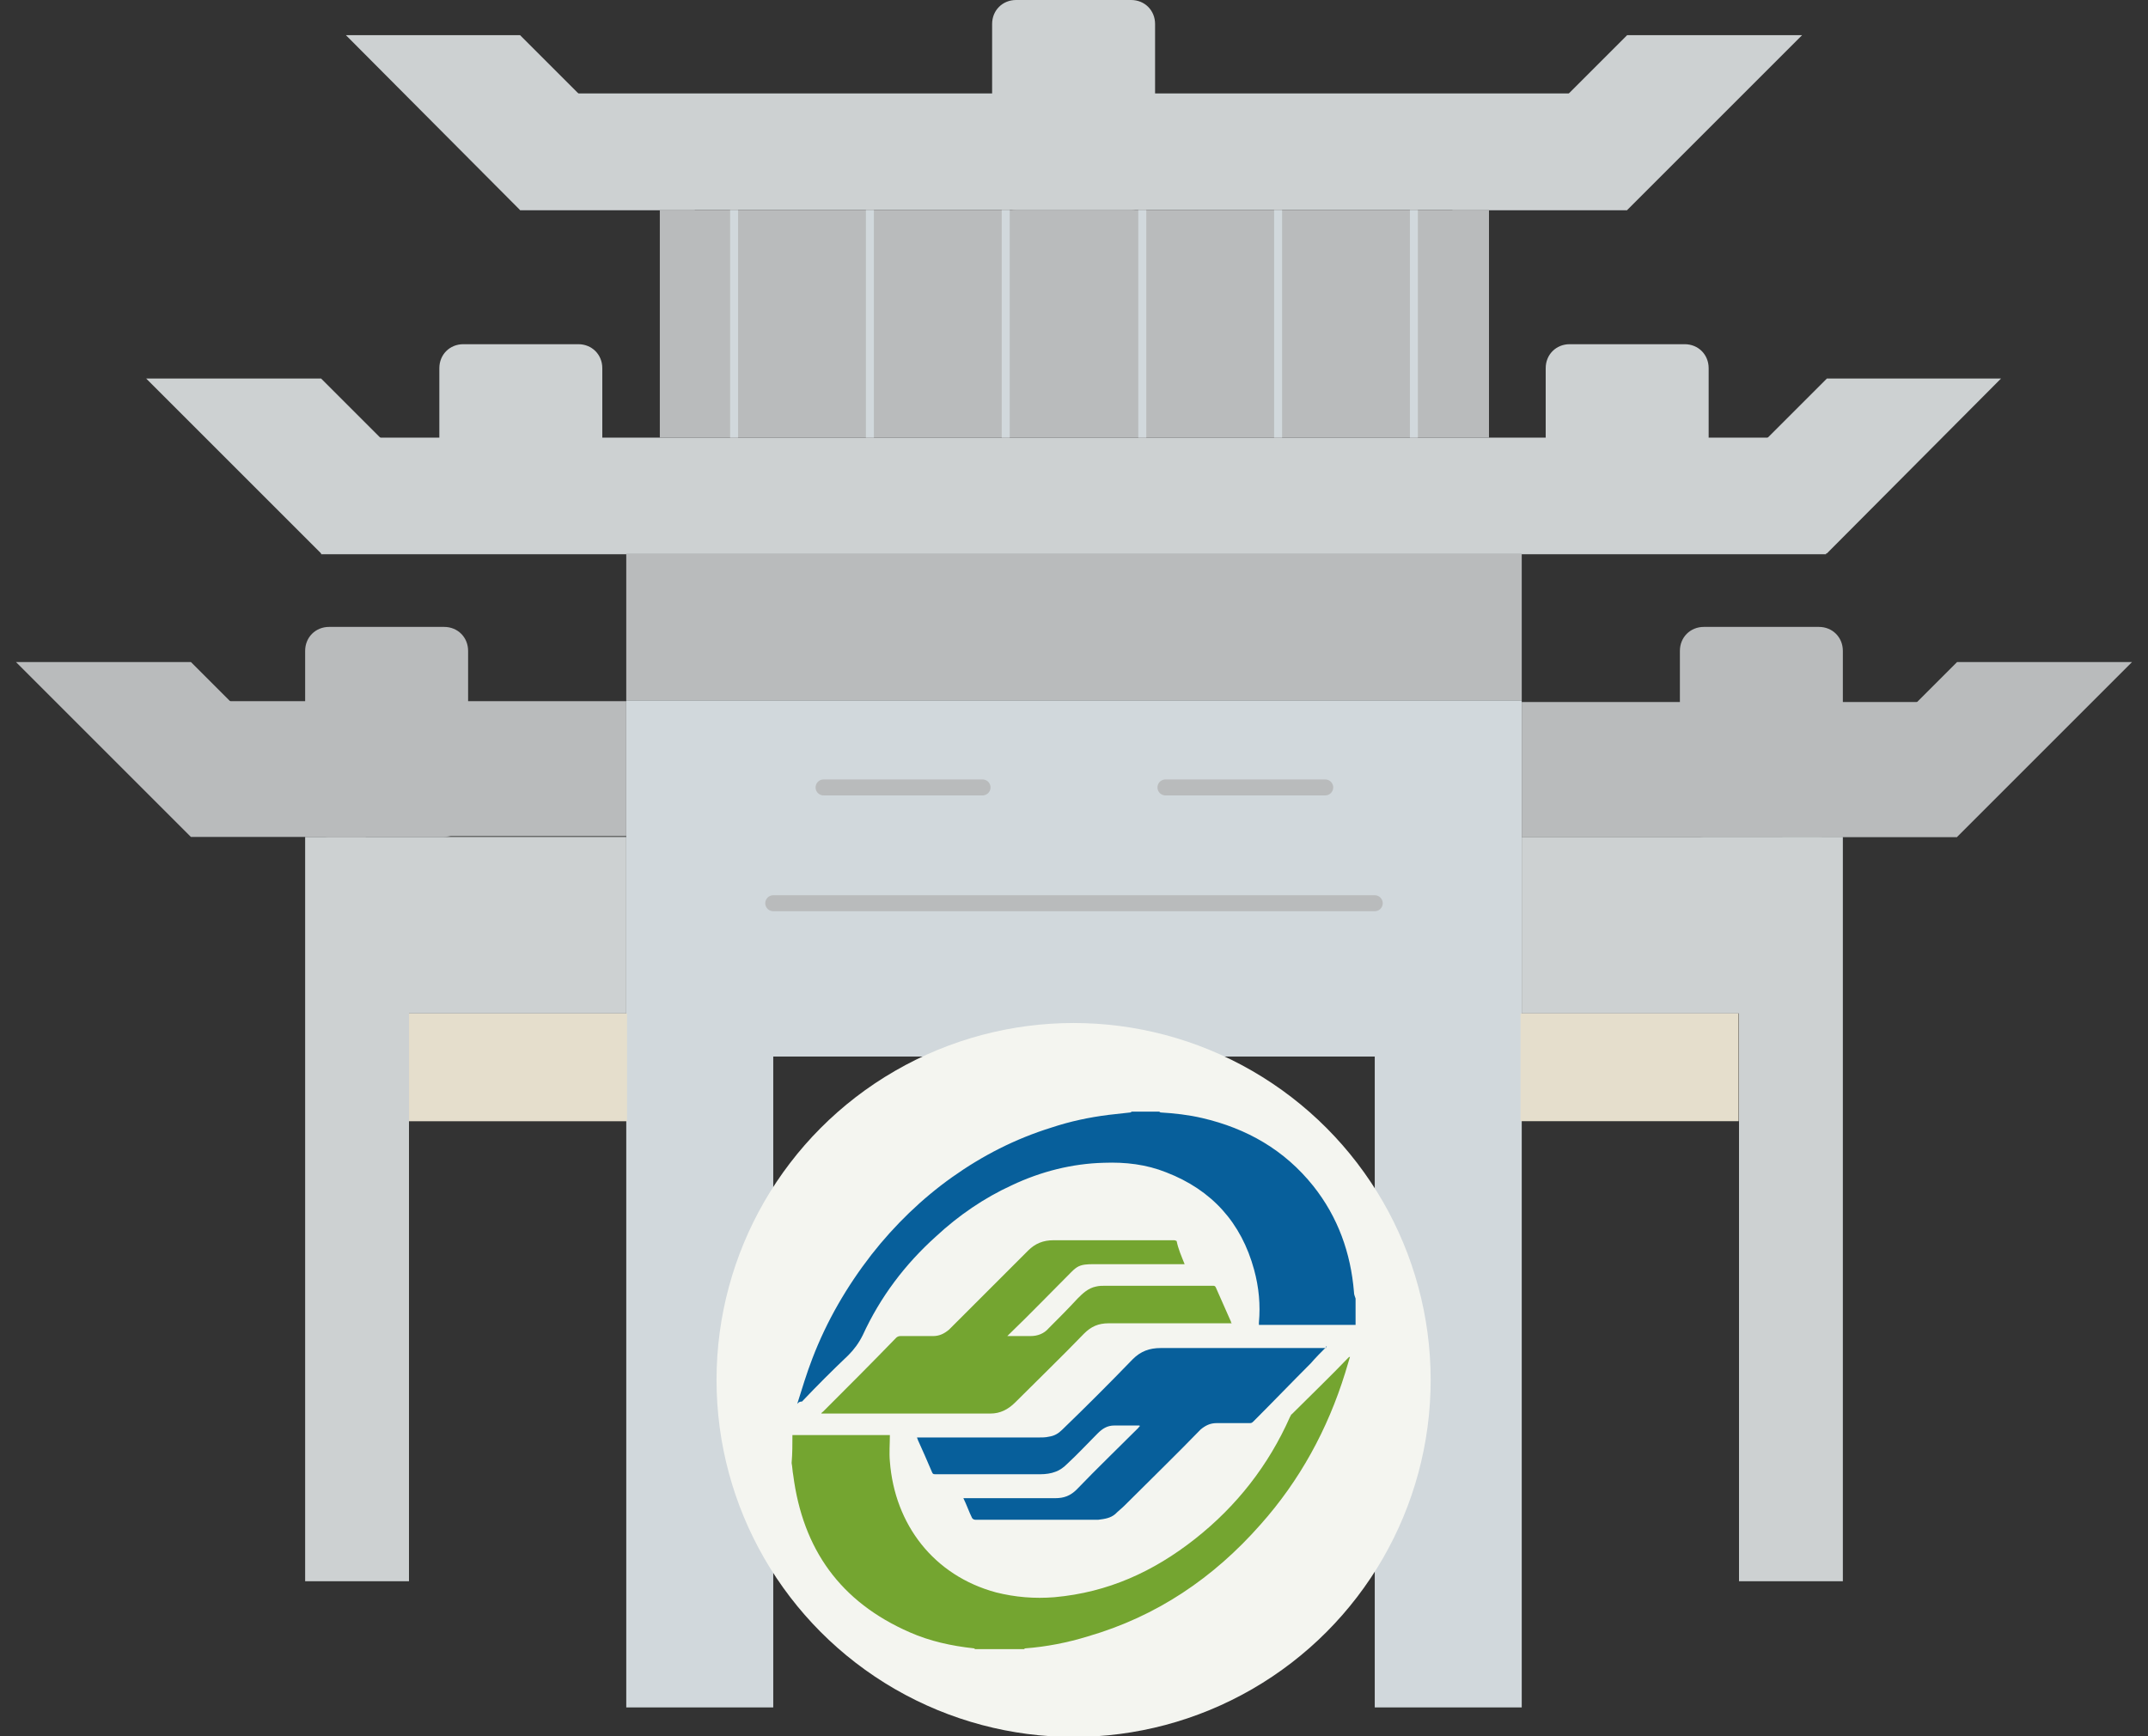
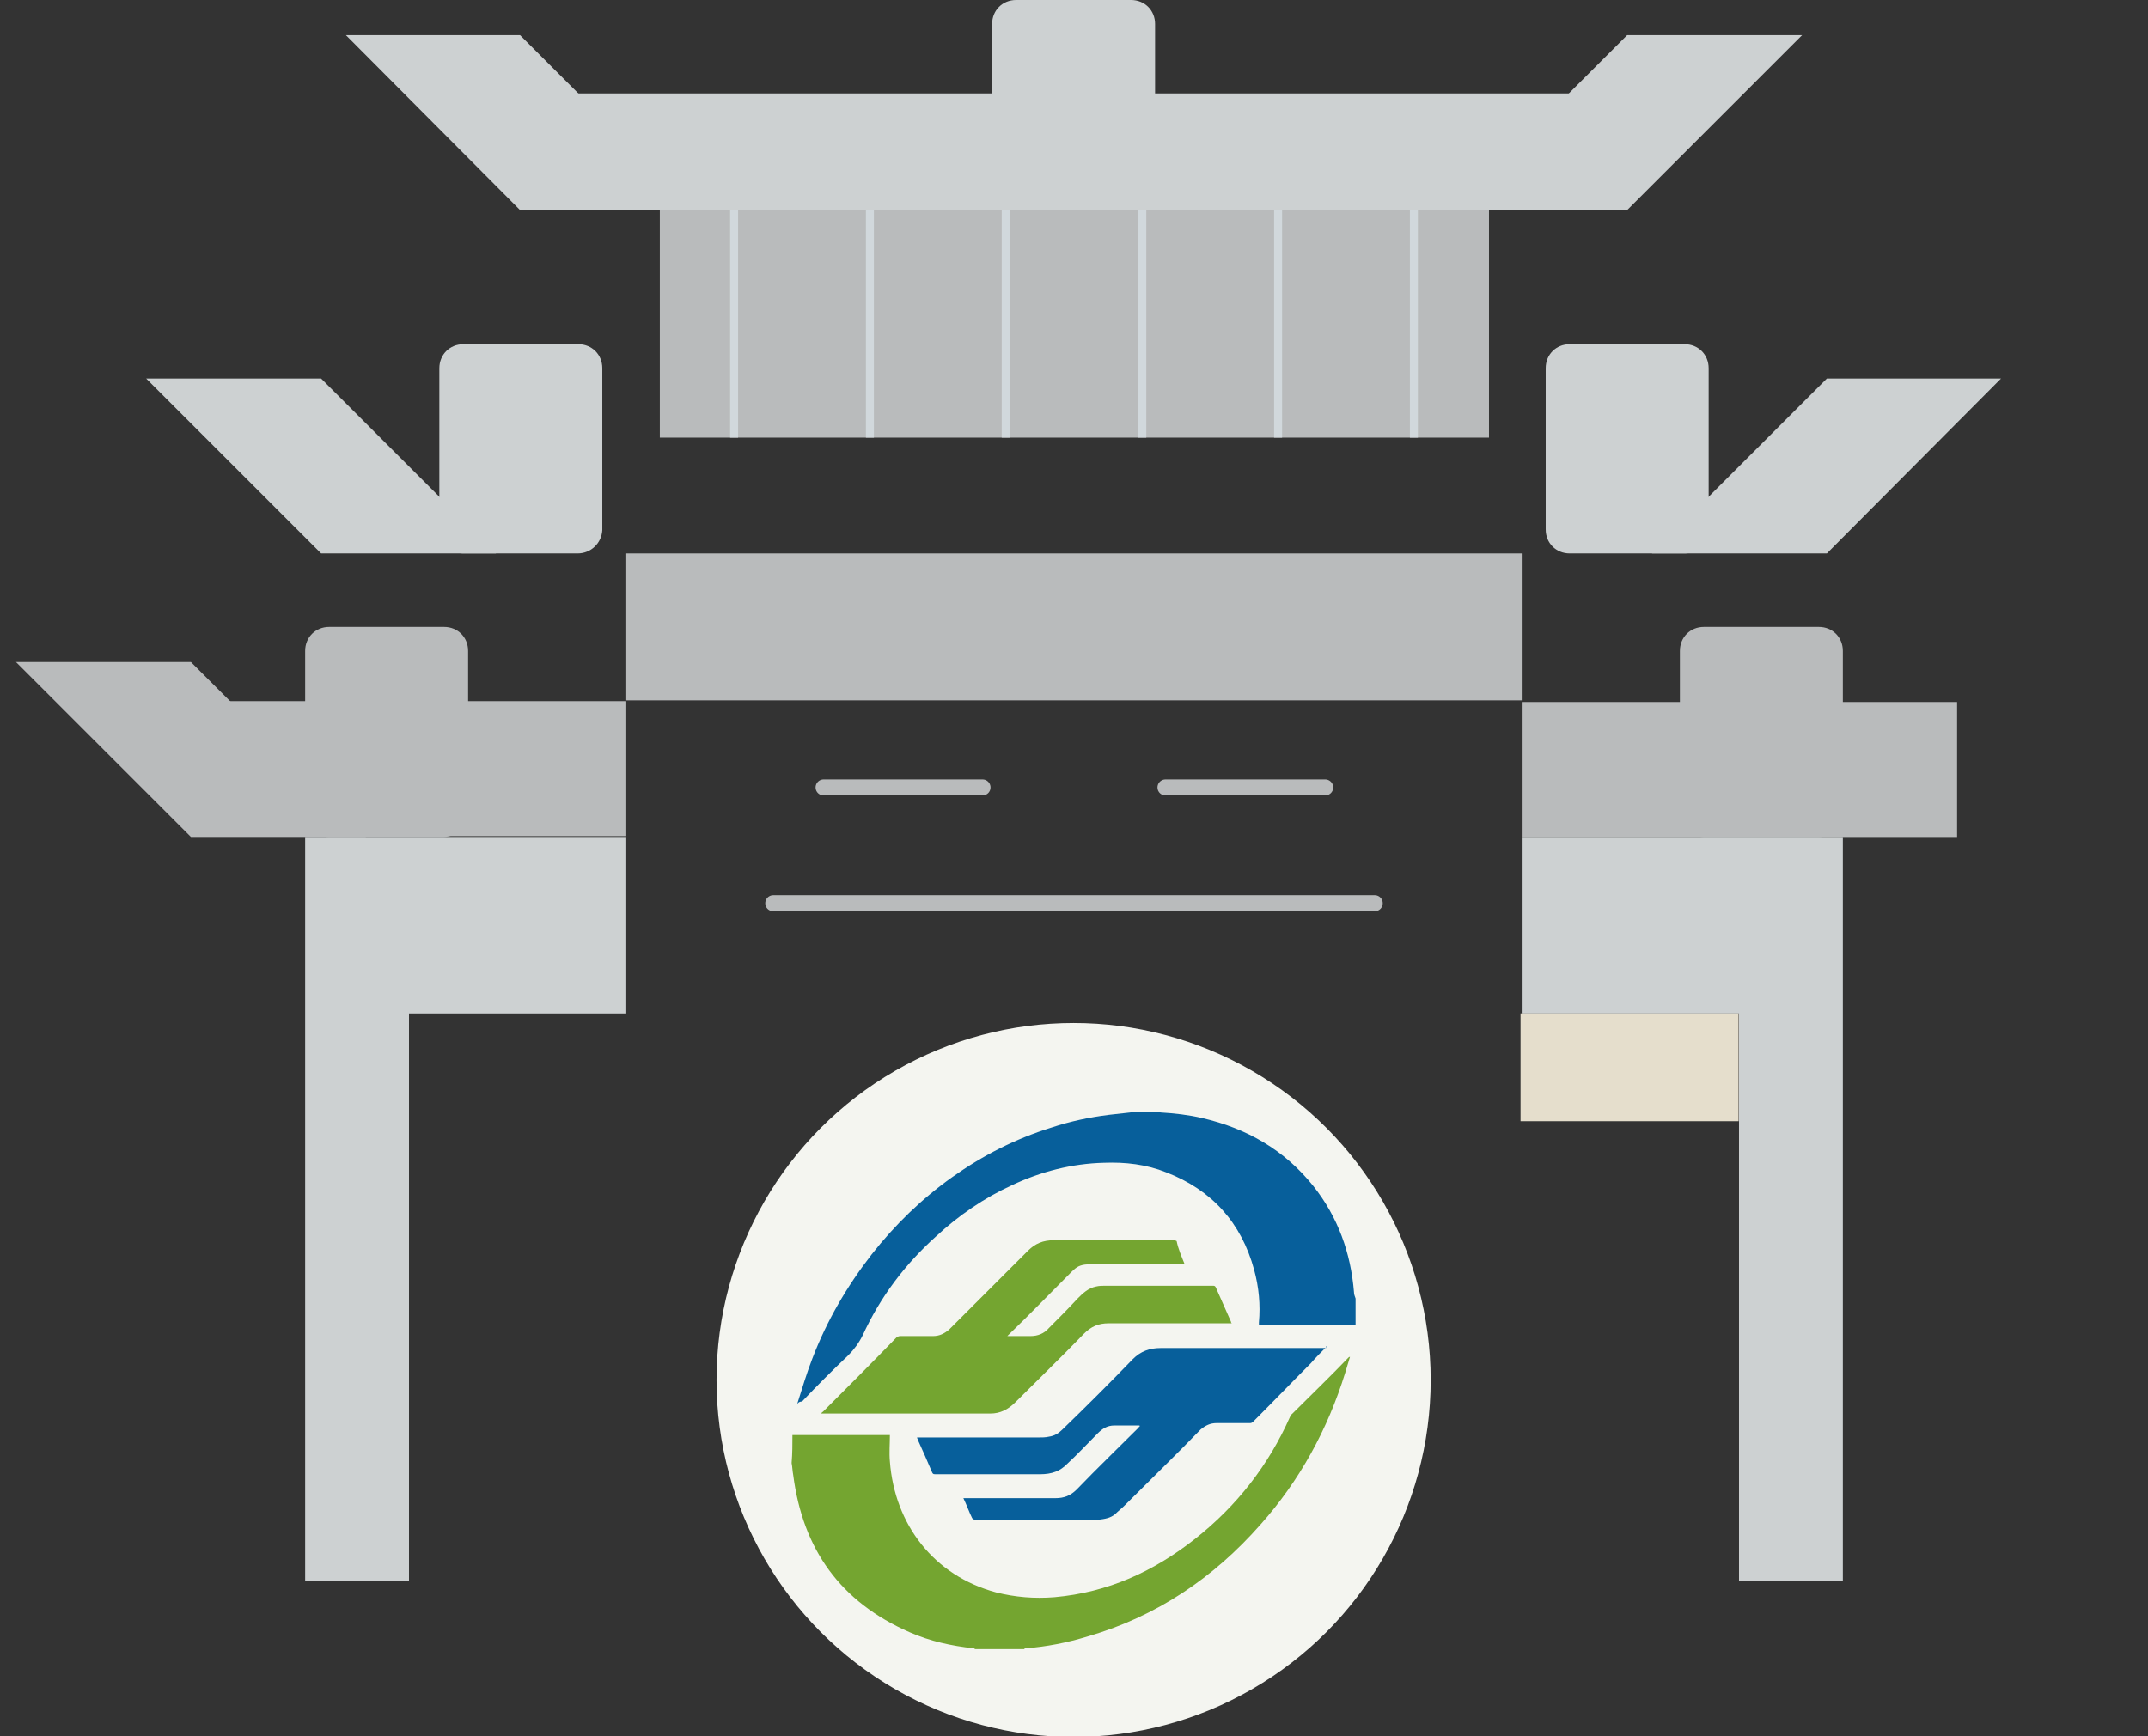
<svg xmlns="http://www.w3.org/2000/svg" version="1.1" id="圖層_1" x="0px" y="0px" viewBox="0 0 268.9 217.4" style="enable-background:new 0 0 268.9 217.4;" xml:space="preserve">
  <rect x="0" y="0" width="268.9" height="217.4" fill="#333333" stroke="none" />
  <style type="text/css">
	.st0{fill:#CDD1D2;}
	.st1{fill:#B9BBBC;}
	.st2{fill:none;stroke:#D1D8DC;stroke-miterlimit:10;}
	.st3{fill:#D1D8DC;}
	.st4{fill:none;stroke:#B9BBBC;stroke-width:2;stroke-linecap:round;stroke-linejoin:round;stroke-miterlimit:10;}
	.st5{fill:#E5DECC;}
	.st6{fill:#F4F5F0;}
	.st7{fill:#74A530;}
	.st8{fill:#075F9B;}
	.st9{fill:#78AD2C;}
</style>
  <g>
    <g id="XMLID_6522_">
      <g id="XMLID_6502_">
        <rect id="XMLID_6491_" x="65.1" y="11.7" class="st0" width="138.6" height="14.6" />
        <path id="XMLID_6492_" class="st0" d="M141.6,26.3h-14.4c-1.7,0-3-1.3-3-3V3c0-1.7,1.3-3,3-3h14.4c1.7,0,3,1.3,3,3v20.3     C144.6,24.9,143.3,26.3,141.6,26.3z" />
        <polygon id="XMLID_6493_" class="st0" points="65.1,26.3 43.3,4.4 65.1,4.4 87,26.3    " />
        <polygon id="XMLID_6495_" class="st0" points="203.7,26.3 225.6,4.4 203.7,4.4 181.8,26.3    " />
      </g>
      <g id="XMLID_6501_">
-         <rect id="XMLID_6499_" x="40.2" y="54.8" class="st0" width="188.4" height="14.6" />
        <path id="XMLID_6498_" class="st0" d="M210.9,69.3h-14.4c-1.7,0-3-1.3-3-3V46.1c0-1.7,1.3-3,3-3h14.4c1.7,0,3,1.3,3,3v20.3     C213.9,68,212.6,69.3,210.9,69.3z" />
        <path id="XMLID_6500_" class="st0" d="M72.3,69.3H58c-1.7,0-3-1.3-3-3V46.1c0-1.7,1.3-3,3-3h14.4c1.7,0,3,1.3,3,3v20.3     C75.3,68,74,69.3,72.3,69.3z" />
        <polygon id="XMLID_6497_" class="st0" points="40.2,69.3 18.3,47.4 40.2,47.4 62.1,69.3    " />
        <polygon id="XMLID_6496_" class="st0" points="228.7,69.3 250.5,47.4 228.7,47.4 206.8,69.3    " />
      </g>
      <rect id="XMLID_6494_" x="82.6" y="26.3" class="st1" width="103.8" height="28.5" />
      <g id="XMLID_6503_">
        <line id="XMLID_6504_" class="st2" x1="91.9" y1="26.3" x2="91.9" y2="54.8" />
        <line id="XMLID_6505_" class="st2" x1="108.9" y1="26.3" x2="108.9" y2="54.8" />
        <line id="XMLID_6506_" class="st2" x1="125.9" y1="26.3" x2="125.9" y2="54.8" />
        <line id="XMLID_6507_" class="st2" x1="143" y1="26.3" x2="143" y2="54.8" />
        <line id="XMLID_6508_" class="st2" x1="160" y1="26.3" x2="160" y2="54.8" />
        <line id="XMLID_6509_" class="st2" x1="177" y1="26.3" x2="177" y2="54.8" />
      </g>
      <rect id="XMLID_6510_" x="78.4" y="69.3" class="st1" width="112.1" height="18.4" />
-       <polygon id="XMLID_6519_" class="st3" points="190.5,87.7 190.5,213.8 172.1,213.8 172.1,132.3 96.8,132.3 96.8,213.8 78.4,213.8     78.4,87.7   " />
      <line id="XMLID_6511_" class="st4" x1="96.8" y1="113.1" x2="172.1" y2="113.1" />
      <line id="XMLID_6513_" class="st4" x1="103.1" y1="98.6" x2="123" y2="98.6" />
      <line id="XMLID_6514_" class="st4" x1="145.9" y1="98.6" x2="165.9" y2="98.6" />
      <g id="XMLID_6520_">
        <g id="XMLID_6515_">
          <path id="XMLID_6521_" class="st1" d="M55.5,104.8H41.2c-1.7,0-3-1.3-3-3V81.5c0-1.7,1.3-3,3-3h14.4c1.7,0,3,1.3,3,3v20.3      C58.5,103.4,57.2,104.8,55.5,104.8z" />
          <rect id="XMLID_6512_" x="23.9" y="87.8" class="st1" width="54.5" height="16.9" />
          <polygon id="XMLID_6517_" class="st1" points="23.9,104.8 2,82.9 23.9,82.9 45.8,104.8     " />
        </g>
        <polygon id="XMLID_6516_" class="st0" points="38.2,104.8 38.2,198 51.2,198 51.2,126.9 78.4,126.9 78.4,104.8    " />
-         <rect id="XMLID_6518_" x="51.2" y="126.9" class="st5" width="27.3" height="13.5" />
      </g>
      <g id="XMLID_6523_">
        <g id="XMLID_6526_">
          <path id="XMLID_6529_" class="st1" d="M213.3,104.8h14.4c1.7,0,3-1.3,3-3V81.5c0-1.7-1.3-3-3-3h-14.4c-1.7,0-3,1.3-3,3v20.3      C210.3,103.4,211.7,104.8,213.3,104.8z" />
          <rect id="XMLID_6528_" x="190.4" y="87.8" transform="matrix(-1 -1.224647e-16 1.224647e-16 -1 435.401 192.606)" class="st1" width="54.5" height="16.9" />
-           <polygon id="XMLID_6527_" class="st1" points="245,104.8 266.9,82.9 245,82.9 223.1,104.8     " />
        </g>
        <polygon id="XMLID_6525_" class="st0" points="230.7,104.8 230.7,198 217.7,198 217.7,126.9 190.5,126.9 190.5,104.8    " />
        <rect id="XMLID_6524_" x="190.5" y="126.9" transform="matrix(-1 -1.224647e-16 1.224647e-16 -1 408.151 267.293)" class="st5" width="27.3" height="13.5" />
      </g>
    </g>
    <g id="XMLID_75_">
      <circle id="XMLID_40_" class="st6" cx="134.4" cy="172.8" r="44.7" />
      <g id="XMLID_4954_">
        <path id="XMLID_6567_" class="st7" d="M99.2,179.7c4.1,0,8.1,0,12.2,0c0,1.1-0.1,2.2,0,3.3c0.6,7.9,5.5,14.3,13.3,16.4     c2.4,0.6,4.8,0.8,7.3,0.6c6.7-0.6,12.4-3.2,17.6-7.3c5.2-4.1,9.2-9.2,11.9-15.3c0.1-0.1,0.1-0.3,0.2-0.3c2.4-2.4,4.8-4.7,7.1-7.1     c0,0,0.1-0.1,0.2-0.1c-0.2,0.7-0.4,1.3-0.6,2c-2.2,7.1-5.7,13.5-10.6,19c-5.9,6.7-13,11.5-21.6,14c-2.6,0.8-5.2,1.3-7.8,1.5     c-0.1,0-0.1,0-0.2,0.1c-2,0-4.1,0-6.1,0c-0.1,0-0.1-0.1-0.2-0.1c-2.8-0.3-5.5-0.9-8-2c-8.7-3.8-13.4-10.4-14.6-19.7     c-0.1-0.5-0.1-1-0.2-1.5C99.2,182,99.2,180.9,99.2,179.7z" />
        <path id="XMLID_6566_" class="st8" d="M99.8,175.8c0.6-1.9,1.2-3.9,1.9-5.7c1.8-4.7,4.3-9,7.4-13c2.9-3.7,6.3-7,10.1-9.7     c3.8-2.7,7.9-4.8,12.4-6.2c2.4-0.8,4.8-1.3,7.2-1.6c0.9-0.1,1.8-0.2,2.7-0.3c0.1,0,0.1-0.1,0.2-0.1c1.1,0,2.3,0,3.4,0     c0.1,0,0.1,0.1,0.2,0.1c1.7,0.1,3.5,0.3,5.2,0.7c5.6,1.3,10.3,4,13.9,8.5c3.1,3.9,4.7,8.4,5.1,13.3c0,0.3,0.1,0.5,0.2,0.8     c0,1.1,0,2.2,0,3.3c-0.1,0-0.3,0-0.4,0c-3.8,0-7.6,0-11.3,0c-0.1,0-0.2,0-0.4,0c0-0.1,0-0.2,0-0.3c0.2-2.2,0-4.4-0.6-6.6     c-1.6-5.9-5.3-10-11-12.2c-2.5-1-5.1-1.3-7.8-1.2c-4,0.1-7.9,1.1-11.5,2.8c-3.5,1.6-6.7,3.8-9.5,6.4c-3.9,3.5-7,7.6-9.2,12.4     c-0.5,1-1.1,1.8-1.8,2.5c-2,1.9-3.9,3.8-5.8,5.8C100,175.5,99.9,175.7,99.8,175.8L99.8,175.8z" />
        <path id="XMLID_6565_" class="st7" d="M148.3,158.3c-0.2,0-0.3,0-0.5,0c-3.6,0-7.2,0-10.9,0c-0.7,0-1.5,0-2.1,0.4     c-0.3,0.2-0.5,0.4-0.7,0.6c-2.6,2.6-5.2,5.3-7.9,7.9c0,0-0.1,0.1-0.1,0.1c0.1,0,0.2,0,0.3,0c0.9,0,1.8,0,2.6,0     c0.9,0,1.7-0.3,2.3-1c1.2-1.2,2.4-2.4,3.6-3.7c0.6-0.6,1.3-1.3,2.3-1.5c0.4-0.1,0.8-0.1,1.2-0.1c4.5,0,8.9,0,13.4,0     c0.2,0,0.3,0,0.4,0.2c0.6,1.4,1.3,2.9,1.9,4.3c0,0.1,0,0.1,0.1,0.2c-0.2,0-0.3,0-0.4,0c-5,0-10,0-15,0c-1.3,0-2.2,0.4-3.1,1.3     c-2.8,2.9-5.7,5.7-8.6,8.6c-0.9,0.9-1.9,1.4-3.1,1.4c-0.2,0-0.4,0-0.5,0c-6.8,0-13.7,0-20.5,0c-0.1,0-0.1,0-0.2,0     c0.1-0.1,0.1-0.2,0.2-0.2c3.1-3.1,6.2-6.2,9.2-9.3c0.1-0.1,0.3-0.2,0.5-0.2c1.4,0,2.7,0,4.1,0c0.8,0,1.4-0.3,2-0.8     c2.6-2.6,5.2-5.2,7.8-7.8c0.7-0.7,1.4-1.4,2.1-2.1c0.9-0.9,1.9-1.3,3.2-1.3c5,0,10.1,0,15.1,0c0.1,0,0.3,0.1,0.3,0.1     C147.5,156.4,147.9,157.3,148.3,158.3z" />
        <path id="XMLID_6564_" class="st8" d="M166.1,168.6c-0.7,0.7-1.4,1.4-2,2.1c-2.4,2.4-4.8,4.9-7.2,7.3c-0.2,0.2-0.3,0.2-0.5,0.2     c-1.4,0-2.7,0-4.1,0c-0.8,0-1.4,0.3-2,0.8c-3.1,3.2-6.3,6.3-9.5,9.5c-0.4,0.4-0.8,0.7-1.2,1.1c-0.6,0.5-1.3,0.6-2.1,0.7     c-5.1,0-10.3,0-15.4,0c-0.2,0-0.3-0.1-0.4-0.2c-0.4-0.8-0.7-1.7-1.1-2.5c0.2,0,0.3,0,0.4,0c3.7,0,7.4,0,11.1,0     c1.1,0,1.9-0.3,2.7-1.1c2.5-2.6,5.1-5.1,7.7-7.7c0.1-0.1,0.1-0.2,0.2-0.2c0,0,0-0.1-0.1-0.1c-1,0-2.1,0-3.1,0     c-0.9,0-1.5,0.4-2.1,1c-1.3,1.3-2.5,2.6-3.8,3.8c-0.4,0.4-0.9,0.8-1.5,1c-0.5,0.2-1.2,0.3-1.8,0.3c-4.4,0-8.8,0-13.2,0     c-0.2,0-0.3,0-0.4-0.2c-0.6-1.4-1.2-2.8-1.8-4.1c0-0.1-0.1-0.2-0.1-0.3c0.2,0,0.3,0,0.4,0c4.9,0,9.8,0,14.7,0c0.5,0,1,0,1.4-0.1     c0.7-0.1,1.2-0.4,1.7-0.9c3-2.9,5.9-5.8,8.8-8.8c1-1,2.1-1.4,3.5-1.4c6.9,0,13.8,0,20.7,0C165.9,168.6,166,168.6,166.1,168.6z" />
        <polygon id="XMLID_6563_" class="st9" points="99.8,175.8 99.8,175.8 99.8,175.8    " />
      </g>
    </g>
  </g>
</svg>